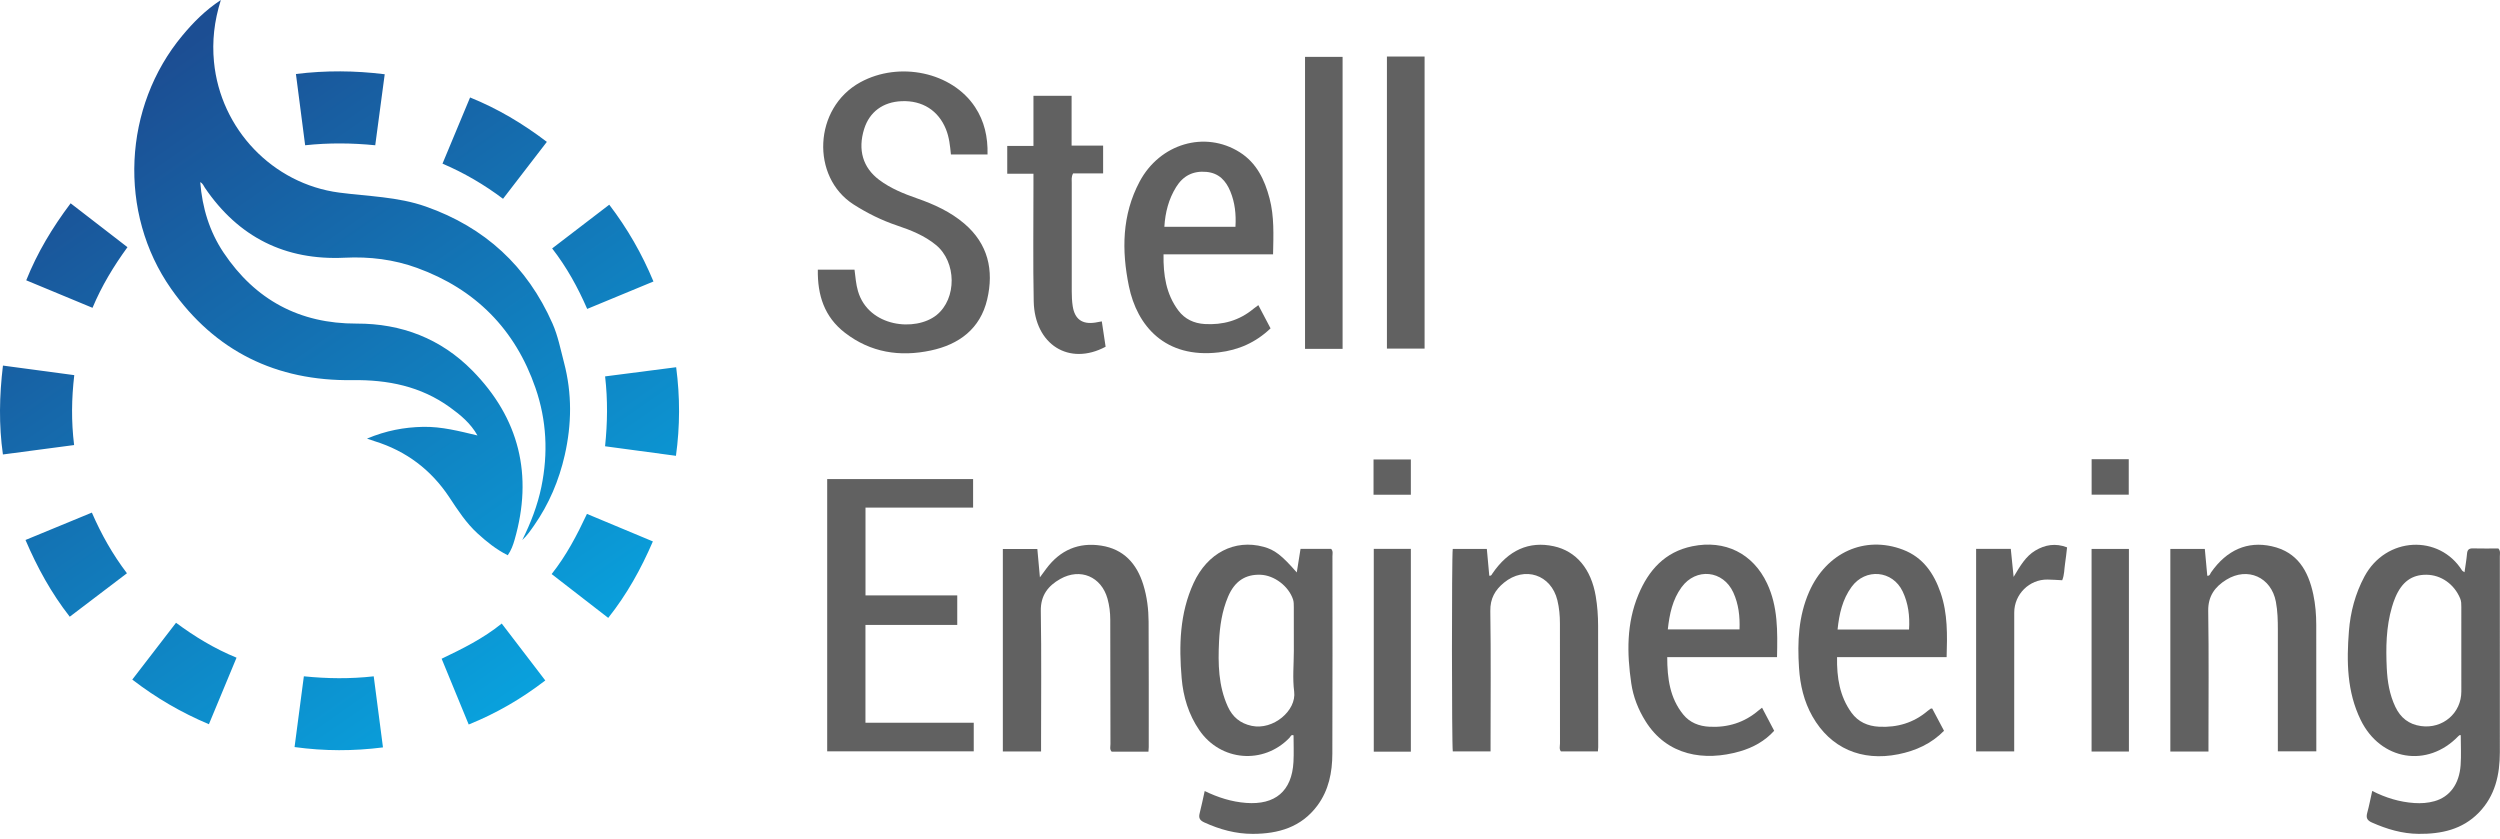
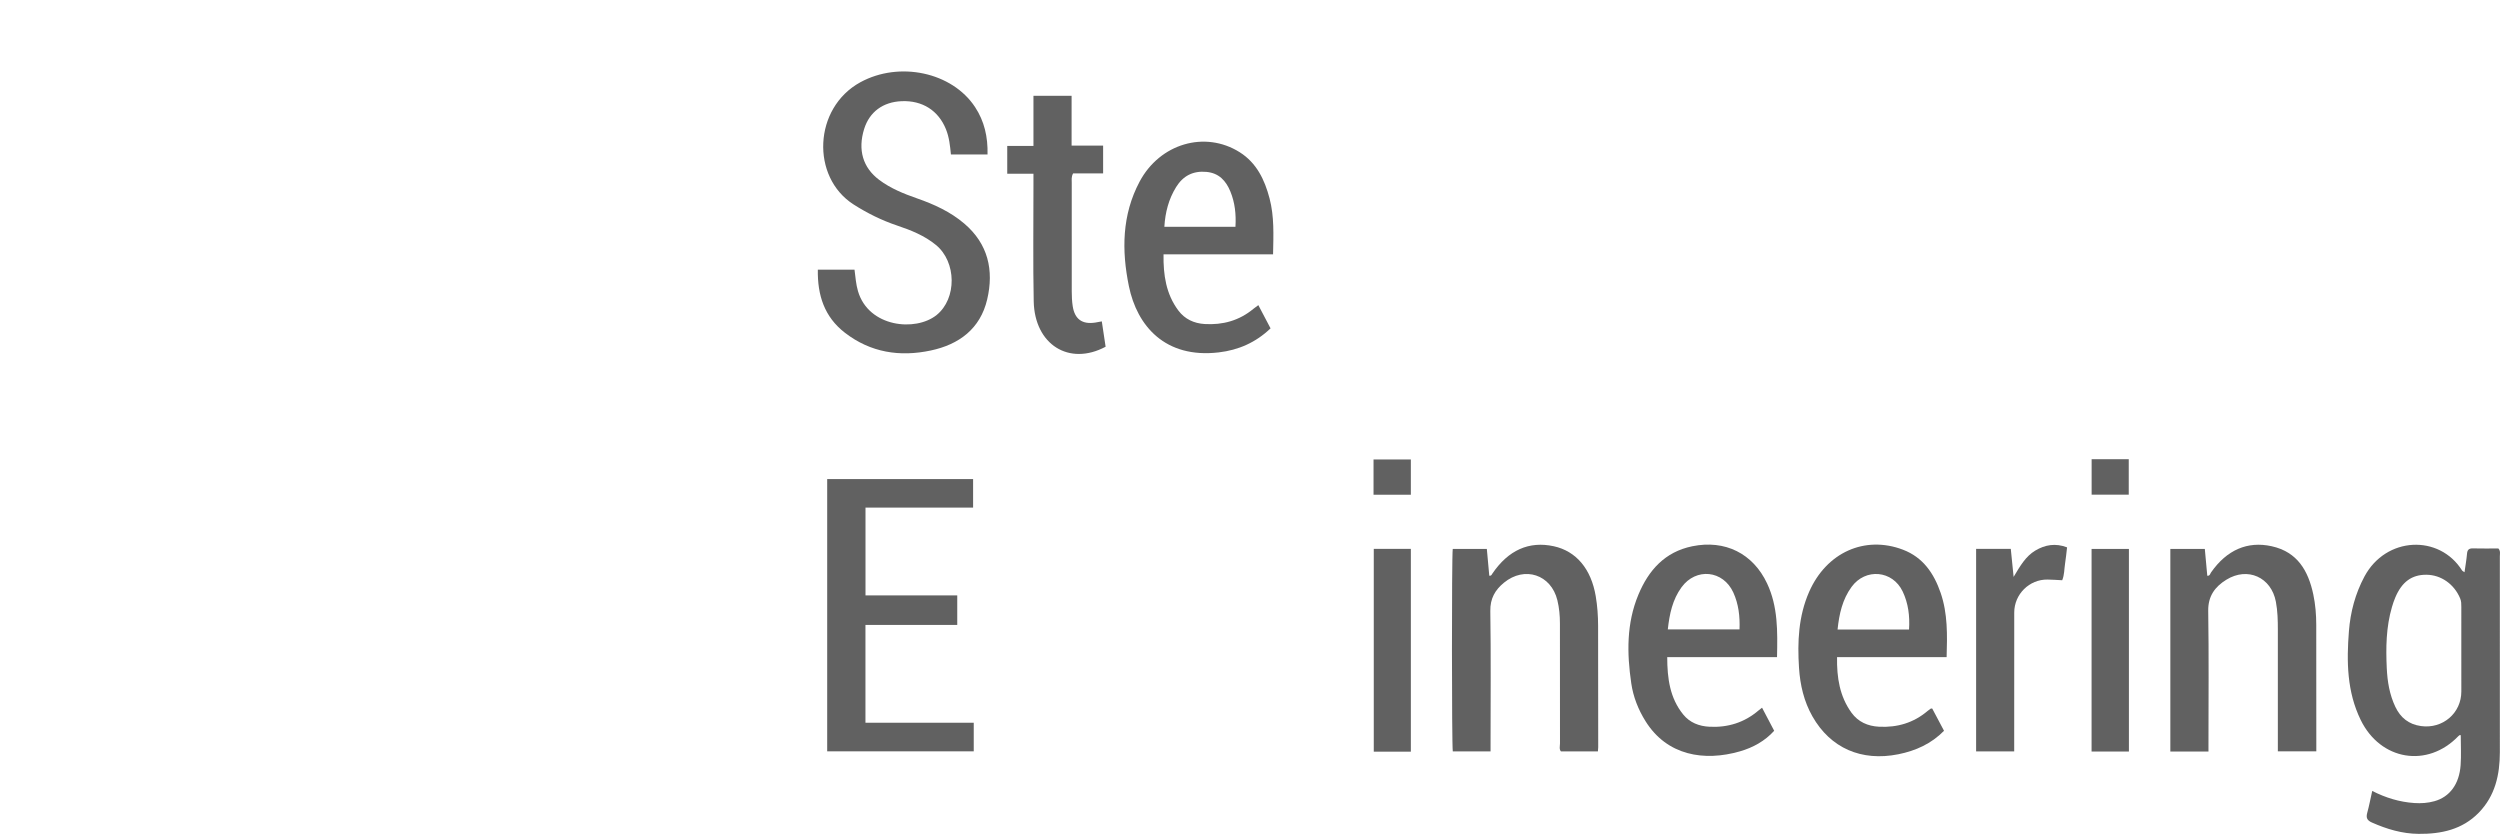
<svg xmlns="http://www.w3.org/2000/svg" width="420" height="141" viewBox="0 0 420 141" fill="none">
-   <path d="M87.738 90.726C89.167 87.862 90.311 84.912 90.955 81.775C92.108 76.153 91.835 70.605 89.966 65.187C86.556 55.303 79.866 48.573 70.058 45.005C66.158 43.587 62.1 43.09 57.925 43.295C47.919 43.784 40.066 39.849 34.422 31.549C34.207 31.233 34.099 30.828 33.641 30.599C33.979 34.911 35.188 38.893 37.56 42.439C42.873 50.38 50.333 54.394 59.919 54.364C67.462 54.34 74.062 56.898 79.325 62.227C87.239 70.241 89.59 79.835 86.446 90.702C86.195 91.571 85.888 92.441 85.3 93.284C83.376 92.314 81.761 91.019 80.219 89.607C78.295 87.846 76.906 85.686 75.48 83.534C72.422 78.92 68.237 75.763 62.932 74.119C62.61 74.019 62.294 73.903 61.656 73.686C64.865 72.338 67.911 71.775 71.07 71.711C74.19 71.648 77.177 72.434 80.216 73.158C79.077 71.124 77.374 69.715 75.576 68.418C70.679 64.886 65.15 63.781 59.193 63.862C46.428 64.033 36.123 59.02 28.75 48.522C19.785 35.758 20.67 17.904 30.66 5.946C32.485 3.761 34.46 1.75 37.102 0C35.979 3.574 35.62 6.939 35.947 10.375C37.028 21.701 45.822 30.886 56.981 32.355C61.855 32.997 66.816 33.041 71.533 34.698C81.467 38.188 88.571 44.728 92.821 54.355C93.748 56.454 94.174 58.7 94.755 60.911C96.123 66.125 96.053 71.281 94.88 76.448C93.915 80.698 92.242 84.673 89.724 88.279C89.119 89.146 88.531 90.001 87.738 90.727V90.726ZM21.327 96.308C18.075 98.779 14.932 101.166 11.717 103.609C8.613 99.63 6.276 95.37 4.284 90.717C8.004 89.182 11.657 87.675 15.434 86.118C17.006 89.728 18.871 93.072 21.327 96.308H21.327ZM64.632 12.474C64.096 16.489 63.578 20.379 63.041 24.404C59.135 24.017 55.268 23.975 51.264 24.403C50.748 20.417 50.24 16.491 49.715 12.431C54.727 11.816 59.625 11.853 64.632 12.474ZM11.867 34.155C15.069 36.628 18.18 39.03 21.414 41.526C19.092 44.723 17.086 48.026 15.542 51.713C11.805 50.161 8.182 48.657 4.407 47.091C6.27 42.438 8.79 38.246 11.867 34.155H11.867ZM78.974 16.373C83.652 18.268 87.83 20.76 91.872 23.834C89.431 27.005 87.016 30.142 84.509 33.397C81.365 31.032 78.032 29.072 74.34 27.49C75.891 23.769 77.411 20.122 78.974 16.373V16.373ZM102.355 34.389C105.408 38.395 107.836 42.612 109.781 47.29C106.05 48.835 102.404 50.343 98.649 51.898C97.072 48.279 95.231 44.92 92.762 41.736C95.975 39.275 99.144 36.848 102.355 34.389V34.389ZM51.048 113.62C54.981 114.021 58.857 114.064 62.786 113.623C63.313 117.67 63.818 121.553 64.34 125.563C59.381 126.196 54.517 126.197 49.486 125.507C50.005 121.557 50.515 117.676 51.048 113.62V113.62ZM78.742 121.718C77.193 117.954 75.719 114.371 74.195 110.667C77.701 108.984 81.138 107.299 84.291 104.756C86.733 107.948 89.153 111.111 91.607 114.318C87.634 117.37 83.44 119.82 78.742 121.718ZM35.094 121.671C30.438 119.702 26.237 117.259 22.223 114.17C24.674 110.987 27.085 107.854 29.572 104.625C32.724 106.959 35.991 108.951 39.738 110.492C38.198 114.199 36.683 117.847 35.095 121.671H35.094ZM0.496 61.417C4.556 61.962 8.478 62.488 12.477 63.023C12.015 66.973 11.963 70.768 12.45 74.77C8.475 75.295 4.551 75.813 0.491 76.35C-0.21 71.397 -0.118 66.529 0.496 61.417H0.496ZM101.657 63.234C105.707 62.712 109.594 62.211 113.596 61.694C114.255 66.731 114.243 71.583 113.56 76.577C109.56 76.038 105.683 75.516 101.651 74.973C102.061 71.035 102.114 67.2 101.657 63.234ZM92.677 96.444C95.175 93.283 96.938 89.892 98.608 86.334C102.33 87.888 105.943 89.397 109.683 90.959C107.694 95.577 105.324 99.846 102.183 103.807C99.007 101.347 95.914 98.951 92.677 96.444V96.444Z" fill="url(#paint0_linear)" />
-   <path d="M217.365 109.361C217.365 106.908 217.371 104.456 217.36 102.003C217.358 101.57 217.363 101.111 217.231 100.709C216.487 98.469 214.087 96.659 211.798 96.561C209.224 96.451 207.416 97.653 206.323 100.225C205.299 102.634 204.923 105.186 204.799 107.772C204.621 111.504 204.681 115.221 206.276 118.713C207.066 120.442 208.344 121.531 210.284 121.944C213.897 122.713 217.835 119.379 217.42 116.186C217.128 113.946 217.363 111.638 217.365 109.36V109.361ZM217.858 96.172C218.085 94.749 218.283 93.506 218.489 92.207C220.242 92.207 221.938 92.207 223.625 92.207C224.002 92.589 223.849 93.053 223.85 93.47C223.856 104.525 223.876 115.579 223.834 126.634C223.823 129.746 223.236 132.749 221.325 135.328C218.617 138.984 214.756 140.086 210.454 140.09C207.607 140.093 204.919 139.355 202.334 138.173C201.605 137.839 201.332 137.456 201.534 136.667C201.848 135.442 202.096 134.198 202.389 132.892C204.629 133.979 206.892 134.701 209.337 134.888C214.23 135.262 217.035 132.91 217.303 128.015C217.385 126.53 217.316 125.035 217.316 123.536C216.906 123.36 216.811 123.764 216.629 123.953C212.247 128.501 205.061 127.892 201.486 122.67C199.679 120.032 198.784 117.066 198.518 113.933C198.055 108.474 198.173 103.058 200.528 97.944C202.846 92.91 207.411 90.549 212.264 91.859C214.137 92.365 215.312 93.258 217.858 96.173L217.858 96.172Z" fill="#616161" />
  <path d="M413.501 109.454C413.501 106.958 413.5 104.462 413.502 101.966C413.502 101.485 413.505 101.014 413.312 100.55C412.313 98.139 410.108 96.579 407.64 96.558C405.187 96.537 403.52 97.747 402.408 100.379C402.188 100.9 402.006 101.441 401.847 101.985C400.863 105.352 400.814 108.798 400.977 112.264C401.082 114.51 401.444 116.701 402.418 118.749C403.284 120.57 404.663 121.689 406.724 121.979C410.365 122.491 413.517 119.809 413.504 116.154C413.495 113.92 413.502 111.687 413.501 109.454L413.501 109.454ZM414.037 96.136C414.196 94.997 414.375 94.015 414.46 93.023C414.516 92.358 414.782 92.114 415.45 92.131C416.891 92.168 418.334 92.143 419.727 92.143C420.122 92.585 419.973 93.045 419.973 93.463C419.981 104.43 419.987 115.398 419.976 126.365C419.972 130.153 419.19 133.695 416.44 136.524C413.666 139.376 410.114 140.123 406.326 140.09C403.569 140.067 400.979 139.29 398.468 138.177C397.659 137.819 397.47 137.377 397.695 136.557C398.017 135.384 398.241 134.184 398.534 132.876C400.808 134.038 403.13 134.742 405.609 134.909C406.762 134.987 407.894 134.908 408.995 134.598C411.567 133.873 413.161 131.722 413.385 128.533C413.501 126.877 413.406 125.205 413.406 123.522C413.253 123.435 413.127 123.542 413.001 123.673C407.816 129.073 399.926 127.77 396.599 120.957C394.279 116.204 394.217 111.136 394.619 106.027C394.872 102.814 395.682 99.752 397.218 96.873C400.823 90.114 409.803 89.732 413.637 95.852C413.677 95.919 413.771 95.951 414.037 96.136L414.037 96.136Z" fill="#616161" />
  <path d="M165.906 25.953C163.76 25.953 161.8 25.953 159.755 25.953C159.613 24.489 159.467 23.065 158.922 21.716C157.652 18.571 154.97 16.854 151.475 16.998C148.336 17.127 146.073 18.803 145.179 21.662C144.084 25.168 144.956 28.159 147.703 30.219C149.619 31.656 151.816 32.542 154.052 33.323C156.925 34.325 159.668 35.575 162 37.562C166.001 40.971 166.999 45.399 165.847 50.302C164.688 55.24 161.12 57.874 156.376 58.883C151.179 59.989 146.26 59.241 141.936 55.895C138.487 53.226 137.324 49.586 137.396 45.305C139.503 45.305 141.499 45.305 143.558 45.305C143.718 46.526 143.799 47.742 144.142 48.914C145.919 54.982 153.827 55.769 157.353 52.921C160.765 50.164 160.715 44.017 157.248 41.164C155.321 39.579 153.043 38.673 150.71 37.888C148.126 37.018 145.713 35.825 143.406 34.352C136.208 29.753 136.647 18.135 144.541 13.818C151.064 10.253 159.93 12.099 163.809 17.985C165.376 20.361 165.974 23.001 165.906 25.953L165.906 25.953Z" fill="#616161" />
  <path d="M163.481 80.484C163.481 82.076 163.481 83.594 163.481 85.272C157.44 85.272 151.46 85.272 145.404 85.272C145.404 90.239 145.404 95.047 145.404 100.026C150.518 100.026 155.619 100.026 160.818 100.026C160.818 101.745 160.818 103.293 160.818 104.988C155.672 104.988 150.565 104.988 145.397 104.988C145.397 110.505 145.397 115.877 145.397 121.415C151.483 121.415 157.506 121.415 163.589 121.415C163.589 123.1 163.589 124.62 163.589 126.228C155.401 126.228 147.226 126.228 138.968 126.228C138.968 111.007 138.968 95.807 138.968 80.484C147.083 80.484 155.206 80.484 163.481 80.484V80.484Z" fill="#616161" />
  <path d="M371.023 126.253C368.774 126.253 366.726 126.253 364.617 126.253C364.617 114.894 364.617 103.597 364.617 92.221C366.541 92.221 368.405 92.221 370.409 92.221C370.547 93.719 370.685 95.218 370.824 96.729C371.27 96.766 371.306 96.381 371.459 96.162C374.097 92.387 377.576 90.874 381.627 91.765C385.979 92.722 387.792 95.898 388.636 99.876C388.991 101.551 389.128 103.26 389.13 104.974C389.139 111.685 389.138 118.397 389.141 125.109C389.141 125.451 389.141 125.793 389.141 126.224C386.96 126.224 384.887 126.224 382.679 126.224C382.679 125.703 382.679 125.231 382.679 124.759C382.678 118.442 382.674 112.124 382.679 105.808C382.679 104.228 382.642 102.653 382.348 101.092C381.572 96.983 377.617 95.181 374.033 97.389C372.126 98.564 370.941 100.136 370.981 102.64C371.098 110.096 371.023 117.554 371.023 125.012C371.023 125.398 371.023 125.783 371.023 126.253V126.253Z" fill="#616161" />
-   <path d="M192.94 126.278C190.783 126.278 188.77 126.278 186.762 126.278C186.39 125.895 186.557 125.434 186.557 125.017C186.539 118.043 186.534 111.069 186.524 104.095C186.522 102.906 186.381 101.732 186.062 100.587C185.03 96.884 181.507 95.363 178.126 97.265C176.085 98.412 174.812 100.02 174.855 102.647C174.977 110.013 174.899 117.384 174.9 124.753C174.9 125.225 174.9 125.698 174.9 126.241C172.71 126.241 170.632 126.241 168.478 126.241C168.478 114.896 168.478 103.605 168.478 92.228C170.407 92.228 172.271 92.228 174.273 92.228C174.407 93.716 174.544 95.218 174.704 96.994C175.159 96.374 175.475 95.937 175.797 95.507C178.109 92.422 181.195 91.076 184.994 91.664C188.779 92.251 190.972 94.674 192.075 98.235C192.704 100.267 192.954 102.354 192.966 104.457C193.005 111.476 192.987 118.493 192.989 125.511C192.989 125.724 192.963 125.937 192.94 126.278V126.278Z" fill="#616161" />
-   <path d="M250.414 126.237C248.216 126.237 246.138 126.237 244.069 126.237C243.889 125.123 243.877 93.513 244.06 92.226C245.912 92.226 247.778 92.226 249.789 92.226C249.924 93.709 250.062 95.218 250.198 96.714C250.539 96.779 250.606 96.531 250.718 96.366C253.405 92.414 256.875 90.865 261.031 91.769C264.803 92.589 267.309 95.576 268.083 100.154C268.361 101.802 268.478 103.462 268.481 105.13C268.496 111.928 268.497 118.725 268.5 125.522C268.5 125.735 268.47 125.948 268.448 126.236C266.356 126.236 264.314 126.236 262.233 126.236C261.91 125.843 262.079 125.343 262.078 124.883C262.066 118.174 262.065 111.463 262.068 104.754C262.069 103.433 261.953 102.127 261.64 100.845C260.585 96.519 256.125 95.049 252.656 97.899C251.179 99.114 250.34 100.551 250.373 102.642C250.486 110.095 250.415 117.551 250.414 125.007C250.414 125.392 250.414 125.778 250.414 126.237H250.414Z" fill="#616161" />
+   <path d="M250.414 126.237C248.216 126.237 246.138 126.237 244.069 126.237C243.889 125.123 243.877 93.513 244.06 92.226C245.912 92.226 247.778 92.226 249.789 92.226C249.924 93.709 250.062 95.218 250.198 96.714C250.539 96.779 250.606 96.531 250.718 96.366C253.405 92.414 256.875 90.865 261.031 91.769C264.803 92.589 267.309 95.576 268.083 100.154C268.361 101.802 268.478 103.462 268.481 105.13C268.496 111.928 268.497 118.725 268.5 125.522C268.5 125.735 268.47 125.948 268.448 126.236C266.356 126.236 264.314 126.236 262.233 126.236C261.91 125.843 262.079 125.343 262.078 124.883C262.066 118.174 262.065 111.463 262.068 104.754C262.069 103.433 261.953 102.127 261.64 100.845C260.585 96.519 256.125 95.049 252.656 97.899C251.179 99.114 250.34 100.551 250.373 102.642C250.486 110.095 250.415 117.551 250.414 125.007C250.414 125.392 250.414 125.778 250.414 126.237Z" fill="#616161" />
  <path d="M280.191 105.742C284.306 105.742 288.224 105.742 292.239 105.742C292.324 103.55 292.083 101.489 291.203 99.552C289.497 95.797 284.938 95.322 282.498 98.659C280.986 100.728 280.472 103.155 280.191 105.742V105.742ZM296.025 118.893C296.715 120.205 297.361 121.435 298.063 122.771C296.484 124.512 294.494 125.598 292.304 126.229C286.313 127.955 280.066 126.963 276.442 121.152C275.221 119.195 274.386 117.079 274.053 114.804C273.315 109.761 273.241 104.736 275.241 99.928C276.954 95.806 279.685 92.716 284.311 91.77C289.795 90.649 294.5 92.973 296.872 98.019C298.706 101.917 298.634 106.065 298.54 110.394C292.362 110.394 286.292 110.394 280.094 110.394C280.099 113.988 280.54 117.278 282.786 120.043C283.891 121.403 285.438 122.003 287.177 122.092C290.288 122.252 293.061 121.388 295.444 119.349C295.6 119.215 295.767 119.094 296.025 118.893Z" fill="#616161" />
  <path d="M320.719 105.757C320.865 103.468 320.589 101.355 319.657 99.384C317.965 95.804 313.399 95.396 311.062 98.6C309.527 100.706 308.981 103.147 308.712 105.757C312.735 105.757 316.662 105.757 320.719 105.757ZM327.033 110.393C320.899 110.393 314.826 110.393 308.626 110.393C308.568 113.837 309.063 116.98 311.046 119.728C312.172 121.287 313.798 121.995 315.686 122.09C318.74 122.243 321.493 121.439 323.849 119.429C324.015 119.288 324.197 119.166 324.376 119.042C324.407 119.022 324.462 119.039 324.617 119.039C325.243 120.22 325.893 121.448 326.595 122.773C324.457 124.948 321.846 126.13 318.913 126.717C312.725 127.953 307.525 125.695 304.49 120.356C303.06 117.84 302.42 115.072 302.234 112.194C301.954 107.825 302.138 103.517 303.936 99.426C306.841 92.816 313.28 89.916 319.681 92.343C323.08 93.631 324.904 96.335 326.029 99.606C327.221 103.069 327.148 106.658 327.033 110.393H327.033Z" fill="#616161" />
  <path d="M207.556 38.099C207.683 35.973 207.463 34.028 206.704 32.174C205.962 30.366 204.787 29.072 202.679 28.878C200.433 28.67 198.757 29.54 197.587 31.428C196.338 33.445 195.761 35.664 195.612 38.099C199.599 38.099 203.524 38.099 207.556 38.099L207.556 38.099ZM213.875 42.727C207.737 42.727 201.661 42.727 195.473 42.727C195.418 46.209 195.901 49.405 197.962 52.163C199.043 53.61 200.584 54.327 202.382 54.436C205.433 54.62 208.197 53.857 210.579 51.88C210.812 51.686 211.063 51.515 211.401 51.262C212.09 52.574 212.752 53.833 213.453 55.165C210.97 57.536 208.074 58.811 204.756 59.201C195.72 60.265 191.013 54.721 189.652 48.072C188.426 42.082 188.478 36.111 191.449 30.523C194.854 24.117 202.44 21.9 208.267 25.573C211.118 27.37 212.463 30.206 213.284 33.324C214.086 36.368 213.943 39.485 213.875 42.727L213.875 42.727Z" fill="#616161" />
  <path d="M173.62 24.514C173.62 21.637 173.62 18.898 173.62 16.094C175.79 16.094 177.836 16.094 180.028 16.094C180.028 18.845 180.028 21.585 180.028 24.464C181.858 24.464 183.547 24.464 185.324 24.464C185.324 26.064 185.324 27.522 185.324 29.126C183.595 29.126 181.906 29.126 180.283 29.126C179.962 29.712 180.054 30.201 180.053 30.67C180.045 36.766 180.041 42.861 180.054 48.956C180.055 49.786 180.09 50.627 180.217 51.447C180.554 53.632 181.826 54.53 184.009 54.191C184.345 54.139 184.679 54.07 185.104 53.992C185.325 55.465 185.537 56.876 185.743 58.251C179.608 61.533 173.813 57.887 173.664 50.626C173.532 44.138 173.626 37.646 173.621 31.156C173.62 30.547 173.621 29.937 173.621 29.182C172.142 29.182 170.725 29.182 169.216 29.182C169.216 27.576 169.216 26.116 169.216 24.514C170.655 24.514 172.078 24.514 173.62 24.514L173.62 24.514Z" fill="#616161" />
-   <path d="M233.003 9.501C235.165 9.501 237.213 9.501 239.331 9.501C239.331 25.858 239.331 42.156 239.331 58.56C237.261 58.56 235.18 58.56 233.003 58.56C233.003 42.27 233.003 25.938 233.003 9.501Z" fill="#616161" />
-   <path d="M225.555 58.612C223.409 58.612 221.362 58.612 219.245 58.612C219.245 42.259 219.245 25.96 219.245 9.552C221.29 9.552 223.369 9.552 225.555 9.552C225.555 25.84 225.555 42.167 225.555 58.612Z" fill="#616161" />
  <path d="M331.987 92.206C334.015 92.206 335.887 92.206 337.812 92.206C337.961 93.686 338.104 95.105 338.287 96.918C339.404 95.051 340.32 93.46 341.925 92.499C343.585 91.507 345.331 91.219 347.268 91.957C347.156 92.89 347.073 93.797 346.929 94.695C346.785 95.598 346.835 96.534 346.453 97.48C345.64 97.441 344.818 97.378 343.994 97.365C340.932 97.32 338.395 99.825 338.392 102.905C338.384 110.229 338.388 117.551 338.386 124.875C338.386 125.303 338.386 125.732 338.386 126.236C336.207 126.236 334.131 126.236 331.987 126.236C331.987 114.885 331.987 103.591 331.987 92.206L331.987 92.206Z" fill="#616161" />
  <path d="M351.384 92.216C353.463 92.216 355.507 92.216 357.657 92.216C357.657 103.547 357.657 114.867 357.657 126.252C355.561 126.252 353.518 126.252 351.384 126.252C351.384 114.926 351.384 103.609 351.384 92.216Z" fill="#616161" />
  <path d="M237.024 126.276C234.899 126.276 232.893 126.276 230.794 126.276C230.794 114.923 230.794 103.604 230.794 92.21C232.881 92.21 234.916 92.21 237.024 92.21C237.024 103.572 237.024 114.862 237.024 126.276Z" fill="#616161" />
  <path d="M351.393 77.148C353.457 77.148 355.496 77.148 357.63 77.148C357.63 79.129 357.63 81.07 357.63 83.105C355.576 83.105 353.535 83.105 351.393 83.105C351.393 81.203 351.393 79.253 351.393 77.148Z" fill="#616161" />
  <path d="M230.753 83.115C230.753 81.109 230.753 79.197 230.753 77.187C232.823 77.187 234.886 77.187 237.023 77.187C237.023 79.149 237.023 81.091 237.023 83.115C234.959 83.115 232.928 83.115 230.753 83.115Z" fill="#616161" />
  <defs>
    <linearGradient id="paint0_linear" x1="15.353" y1="18.724" x2="99.6" y2="139.511" gradientUnits="userSpaceOnUse">
      <stop stop-color="#1C4E93" />
      <stop offset="1" stop-color="#05B2EC" />
    </linearGradient>
  </defs>
</svg>